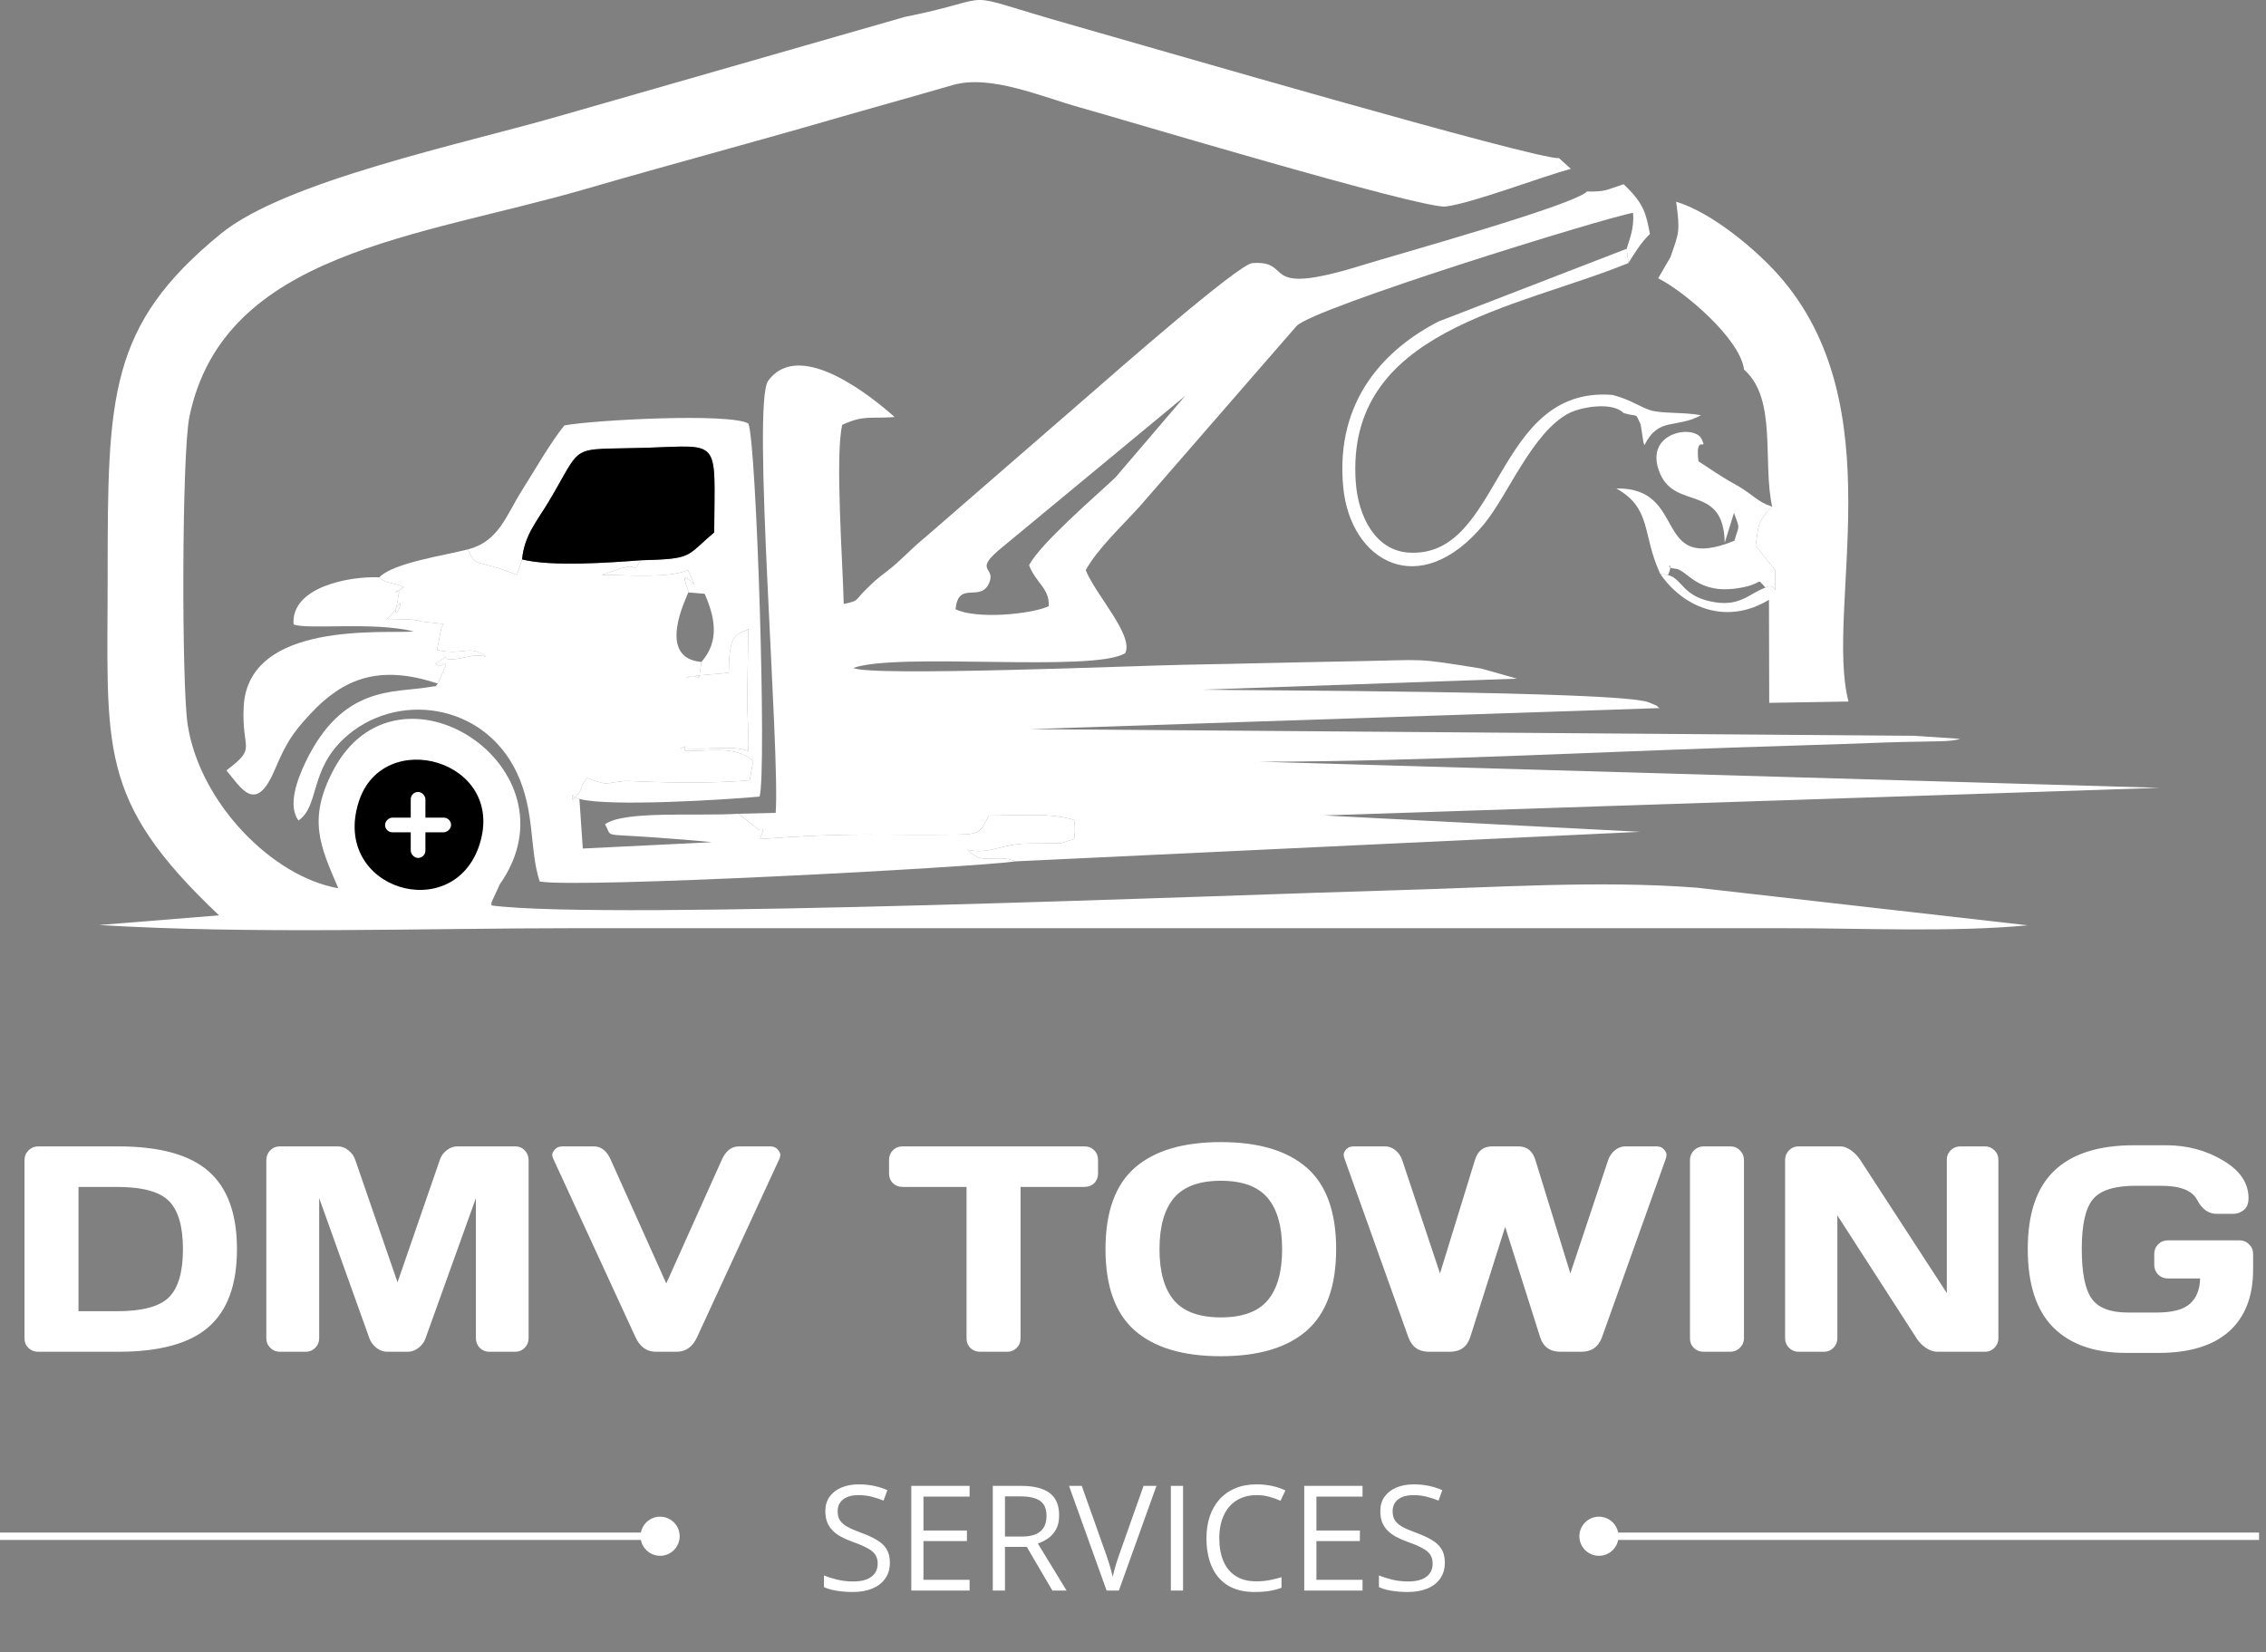
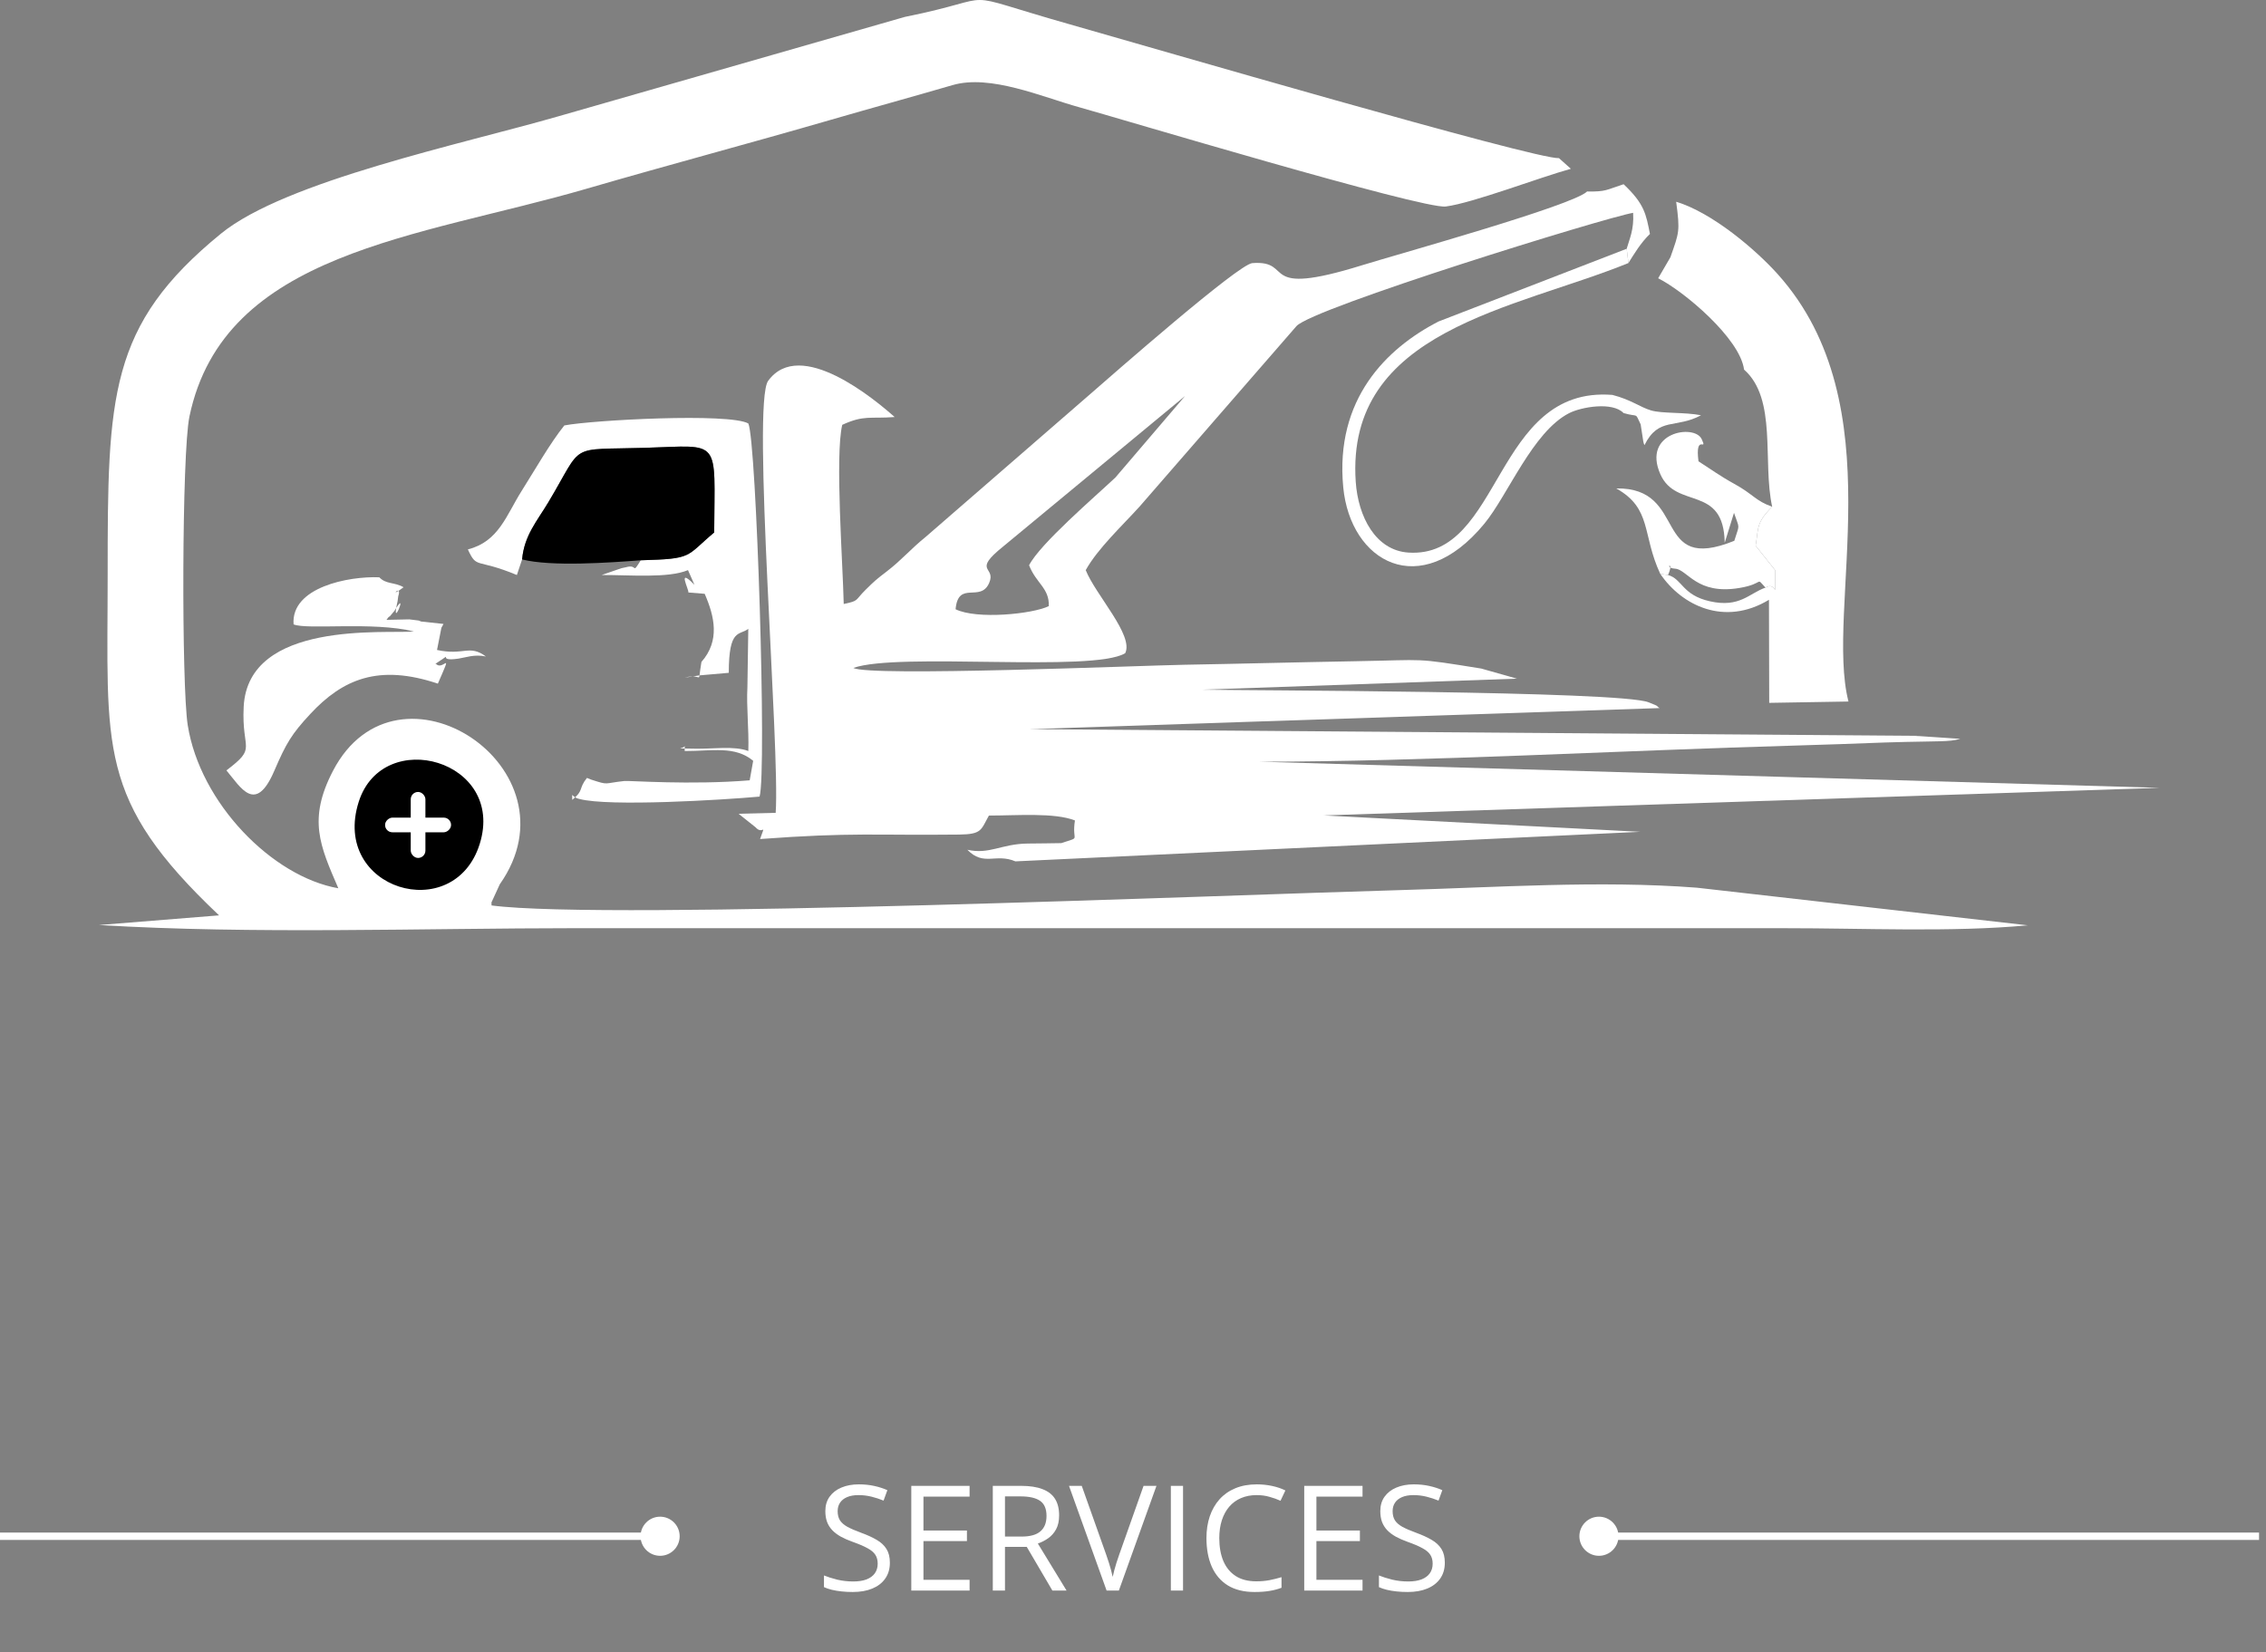
<svg xmlns="http://www.w3.org/2000/svg" width="133" height="97" viewBox="0 0 133 97" fill="none">
  <rect x="0" y="0" width="133" height="97" fill="#808080" stroke="none" />
  <circle cx="24.323" cy="48.43" r="4.305" fill="black" />
  <path fill-rule="evenodd" clip-rule="evenodd" d="M56.087 35.767C56.241 34.049 57.549 35.4 58.059 34.22C58.483 33.237 57.019 33.578 58.882 32.081L69.554 23.249L65.464 28.036C64.243 29.184 61.047 31.924 60.401 33.184C60.812 34.248 61.601 34.527 61.557 35.585C60.59 36.051 57.327 36.378 56.087 35.767ZM93.153 11.241C92.33 12.066 82.016 14.929 79.965 15.566C73.695 17.515 76.044 15.259 73.504 15.446C72.686 15.506 65.327 21.97 63.847 23.259L54.324 31.526C53.428 32.251 52.917 32.882 52.038 33.554C51.426 34.023 51.353 34.084 50.806 34.624C50.158 35.262 50.445 35.264 49.521 35.458C49.474 33.142 49.003 26.761 49.434 24.941C50.719 24.35 51.072 24.594 52.51 24.483C51.356 23.456 46.961 19.782 45.087 22.357C44.11 23.649 45.795 44.032 45.527 47.719L43.349 47.773L44.343 48.564C44.778 49.059 44.969 48.226 44.611 49.257C50.056 48.853 51.308 49.051 56.292 48.995C57.647 48.979 57.569 48.719 58.043 47.879C59.696 47.879 61.888 47.694 63.092 48.166C62.889 49.47 63.506 49.083 62.292 49.497C62.274 49.503 60.496 49.52 60.318 49.522C58.776 49.54 58.072 50.179 56.779 49.887C57.742 50.879 58.432 50.074 59.599 50.568L96.276 48.833L77.697 47.871L126.759 46.251L73.944 44.718C83.506 44.718 95.321 44.052 105.339 43.77C107.098 43.721 108.864 43.655 110.619 43.59C111.373 43.562 112.271 43.548 113.088 43.533C113.441 43.526 114.208 43.519 114.528 43.478C114.629 43.465 114.707 43.451 114.797 43.436C114.884 43.421 114.985 43.389 115.055 43.375L112.332 43.197L60.428 42.806L97.405 41.569C97.11 41.373 97.506 41.528 96.761 41.23C95.08 40.555 72.772 40.539 70.547 40.489L89.036 39.842L86.942 39.249C82.903 38.6 83.831 38.745 79.509 38.819C76.161 38.877 72.814 38.969 69.464 39.027C66.968 39.071 50.966 39.737 50.089 39.211C52.745 38.278 64.152 39.494 66.041 38.348C66.566 37.308 64.302 34.919 63.725 33.471C64.427 32.206 65.859 30.874 66.884 29.741L76.095 19.144C77.059 18.076 94.222 12.768 95.854 12.494C95.919 13.477 95.626 14.067 95.476 14.603L95.579 15.442C95.894 14.935 96.308 14.242 96.841 13.734C96.614 12.577 96.519 11.964 95.294 10.815C94.275 11.144 94.274 11.262 93.153 11.241Z" fill="white" />
  <path fill-rule="evenodd" clip-rule="evenodd" d="M28.157 49.543C26.651 54.367 19.414 52.227 21.055 47.072C22.476 42.611 29.691 44.629 28.157 49.543ZM53.107 0.993L32.775 6.828C27.11 8.463 16.755 10.626 12.968 13.717C6.373 19.099 6.319 23.256 6.319 33.758C6.319 43.927 5.652 46.926 12.858 53.738L5.812 54.305C14.868 54.854 24.732 54.492 33.877 54.49L104.765 54.492C109.343 54.487 114.519 54.742 119.018 54.322L99.597 52.114C93.851 51.673 87.817 52.1 82.085 52.258C72.501 52.521 35.583 54.049 28.852 53.156C28.84 53.092 28.848 52.922 28.854 52.961L29.333 51.916C34.135 45.102 23.327 37.986 19.544 45.254C18.063 48.1 18.776 49.641 19.858 52.148C15.974 51.466 11.739 47.139 11.018 42.568C10.653 40.256 10.667 26.616 11.119 24.452C13.138 14.777 24.55 13.956 34.437 11.077C39.189 9.694 43.995 8.417 48.761 7.035C51.173 6.336 53.485 5.703 55.907 4.997C58.128 4.349 61.164 5.692 63.347 6.297C65.575 6.914 83.501 12.296 84.858 12.123C86.442 11.921 90.371 10.411 92.2 9.91L91.502 9.284C90.16 9.377 67.197 2.679 62.774 1.424C55.663 -0.594 59.103 -0.212 53.107 0.993Z" fill="white" />
-   <path fill-rule="evenodd" clip-rule="evenodd" d="M22.263 33.892C22.669 34.315 23.15 34.164 23.688 34.475C22.706 35.225 23.63 34.202 23.375 35.003L23.336 35.292C22.898 37.218 24.044 34.382 23.15 35.863L22.863 36.205C22.84 36.15 22.743 36.326 22.686 36.389L23.761 36.367C23.865 36.367 23.936 36.359 24.03 36.362L24.573 36.43C24.613 36.439 24.681 36.478 24.72 36.488L26.031 36.63C25.986 36.704 25.933 36.804 25.906 36.859L25.651 38.158C27.231 38.502 27.539 37.813 28.521 38.541C27.849 38.394 27.319 38.605 26.91 38.666C25.461 38.88 26.851 38.129 25.553 38.972L25.554 38.925C25.969 39.517 26.652 37.956 25.7 40.134C25.347 40.458 26.057 40.185 25.173 40.338C23.148 40.689 20.097 40.184 17.913 44.784C17.446 45.768 16.873 47.285 17.518 48.17C18.761 47.306 18.151 45.243 20.211 43.335C23.191 40.576 28.365 41.214 30.328 45.348C31.422 47.654 31.061 49.871 31.676 51.75C33.939 52.163 57.139 50.923 59.599 50.569C58.432 50.074 57.742 50.879 56.779 49.887C58.072 50.179 58.776 49.541 60.318 49.522C60.496 49.52 62.274 49.503 62.292 49.497C63.506 49.083 62.889 49.47 63.092 48.166C61.888 47.694 59.696 47.88 58.043 47.88C57.569 48.72 57.647 48.98 56.292 48.995C51.308 49.051 50.056 48.853 44.611 49.257C44.969 48.226 44.778 49.059 44.343 48.564L43.349 47.774C40.815 47.925 36.604 47.574 35.508 48.395C35.984 49.176 35.224 48.934 38.344 49.157C39.434 49.236 40.657 49.328 41.797 49.442L34.206 49.814L34.008 46.904C33.504 46.794 33.591 46.417 33.588 46.959C34.293 46.385 33.936 46.305 34.451 45.669C34.535 45.693 34.633 45.748 34.693 45.767C35.766 46.112 35.383 45.987 36.645 45.85C36.93 45.819 40.538 46.096 44.002 45.81L44.207 44.664C43.136 43.776 41.84 44.091 40.19 44.091L40.189 43.803C40.094 43.976 39.386 43.924 40.81 43.953C41.848 43.974 43.093 43.774 43.922 44.089C43.964 42.795 43.805 41.504 43.869 40.352L43.92 36.917C43.4 37.326 42.775 36.854 42.775 39.499L41.078 39.647C40.999 39.656 40.875 39.679 40.806 39.688L40.192 39.784C41.313 39.471 40.913 40.354 41.171 38.86C38.496 38.642 40.281 35.098 40.402 34.782C40.459 34.637 39.695 33.243 40.762 34.333L40.381 33.47C39.22 33.96 36.936 33.749 35.313 33.757L36.473 33.358C36.574 33.329 36.646 33.328 36.739 33.301C37.461 33.092 37.056 33.775 37.609 32.892C35.774 33.031 32.373 33.278 30.644 32.842L30.338 33.757C27.919 32.75 28.003 33.432 27.461 32.254C26.104 32.605 23.073 33.044 22.263 33.892Z" fill="white" />
  <path fill-rule="evenodd" clip-rule="evenodd" d="M98.044 15.099L97.324 16.336C98.836 17.094 102.133 19.872 102.365 21.698C104.322 23.418 103.436 27.1 104.015 29.747C103.064 30.698 103.22 30.999 103.044 32.036L104.189 33.473C104.189 35.564 104.324 34.054 103.623 34.497C102.654 34.836 102.115 35.692 100.364 35.301C98.723 34.935 98.745 33.987 97.903 33.757L97.448 33.69C98.705 35.545 101.214 36.791 103.827 35.212L103.842 41.262L108.494 41.184C107.092 35.731 111.251 23.795 104.339 16.093C103.072 14.681 100.522 12.492 98.381 11.844C98.614 13.601 98.555 13.635 98.044 15.099Z" fill="white" />
  <path fill-rule="evenodd" clip-rule="evenodd" d="M27.461 32.254C28.003 33.432 27.919 32.75 30.337 33.757L30.644 32.842C30.769 31.433 31.52 30.595 32.184 29.485C34.31 25.934 33.26 26.432 37.895 26.289C42.375 26.151 41.944 25.679 41.919 31.259C40.212 32.69 40.722 32.807 37.609 32.892C37.056 33.775 37.461 33.092 36.739 33.301C36.645 33.328 36.574 33.329 36.472 33.358L35.313 33.757C36.936 33.749 39.22 33.96 40.381 33.47L40.761 34.333C39.694 33.243 40.459 34.637 40.402 34.782L41.361 34.861C41.942 36.195 42.268 37.612 41.17 38.86C40.913 40.354 41.313 39.471 40.192 39.783L40.805 39.688C40.875 39.679 40.999 39.656 41.078 39.647L42.775 39.499C42.775 36.854 43.4 37.325 43.92 36.916L43.868 40.352C43.805 41.504 43.963 42.795 43.922 44.089C43.092 43.774 41.848 43.974 40.81 43.953C39.386 43.924 40.093 43.976 40.189 43.803L40.19 44.091C41.839 44.091 43.135 43.776 44.207 44.664L44.002 45.81C40.538 46.095 36.93 45.819 36.645 45.85C35.382 45.987 35.766 46.112 34.693 45.767C34.633 45.747 34.535 45.693 34.451 45.669C33.936 46.305 34.293 46.385 33.588 46.958C33.59 46.417 33.504 46.794 34.007 46.904C35.727 47.366 42.407 46.964 44.582 46.766C45.012 45.324 44.401 25.909 43.923 24.861C42.802 24.229 34.778 24.659 33.123 24.976C32.294 26.005 31.386 27.605 30.635 28.791C29.708 30.256 29.281 31.79 27.461 32.254Z" fill="white" />
  <path fill-rule="evenodd" clip-rule="evenodd" d="M25.7 40.134C26.652 37.956 25.969 39.517 25.554 38.925L25.553 38.971C26.851 38.129 25.461 38.88 26.91 38.665C27.319 38.605 27.849 38.394 28.52 38.54C27.539 37.813 27.231 38.502 25.651 38.158L25.906 36.859C25.933 36.803 25.986 36.704 26.031 36.629L24.72 36.488C24.681 36.478 24.613 36.439 24.573 36.43L24.03 36.362C23.936 36.358 23.865 36.367 23.761 36.367L22.685 36.389C22.743 36.326 22.84 36.15 22.863 36.205L23.15 35.863C24.044 34.382 22.897 37.218 23.336 35.292L23.375 35.002C23.63 34.202 22.706 35.225 23.688 34.475C23.15 34.164 22.669 34.315 22.263 33.892C20.479 33.816 17.069 34.469 17.231 36.655C18.022 36.987 21.923 36.476 24.296 37.074C22.644 37.215 14.559 36.405 14.303 41.491C14.17 44.115 15.126 43.831 13.29 45.227C14.138 46.238 14.995 47.817 16.098 45.255C16.794 43.636 17.114 43.096 18.211 41.916C20.119 39.866 22.222 38.97 25.7 40.134Z" fill="white" />
  <path fill-rule="evenodd" clip-rule="evenodd" d="M30.644 32.842C32.373 33.278 35.774 33.031 37.609 32.892C40.722 32.807 40.212 32.69 41.919 31.259C41.944 25.679 42.375 26.151 37.895 26.289C33.26 26.432 34.31 25.935 32.184 29.486C31.52 30.595 30.769 31.433 30.644 32.842Z" fill="black" />
  <path fill-rule="evenodd" clip-rule="evenodd" d="M95.295 24.25C96.217 24.516 95.937 24.173 96.296 24.912L96.451 25.918C96.462 25.965 96.483 26.067 96.52 26.132C97.352 24.457 98.352 25.18 99.84 24.379C98.889 24.189 97.551 24.289 96.901 24.093C96.264 23.903 95.729 23.463 94.638 23.184C87.663 22.635 88.17 32.803 82.665 32.44C80.735 32.313 79.713 30.33 79.573 28.285C78.966 19.364 88.939 18.148 95.579 15.442L95.476 14.604L84.437 18.872C81.377 20.444 78.345 23.43 78.84 28.605C79.257 32.971 83.331 35.347 87.12 30.747C88.51 29.06 89.954 25.355 92.095 24.256C92.802 23.893 94.636 23.566 95.295 24.25Z" fill="white" />
  <path fill-rule="evenodd" clip-rule="evenodd" d="M94.865 28.674C96.976 29.861 96.362 31.364 97.447 33.69L97.902 33.757C98.313 32.846 97.583 33.333 98.319 33.385C99.051 33.436 99.579 34.944 102.103 34.516C103.607 34.261 103.013 33.843 103.623 34.497C104.324 34.054 104.189 35.564 104.189 33.473L103.044 32.036C103.22 30.999 103.063 30.698 104.015 29.747C103.049 29.415 102.905 29.015 101.791 28.405C100.973 27.957 100.379 27.522 99.69 27.081C99.476 25.372 100.249 26.578 99.879 25.781C99.453 24.864 96.367 25.38 97.451 27.837C98.38 29.943 101.17 28.415 101.23 31.861L101.775 30.107C102.115 31.112 102.11 30.714 101.793 31.749C96.917 33.72 99.147 28.605 94.865 28.674Z" fill="white" />
  <rect x="24.108" y="46.493" width="0.861" height="3.874" rx="0.43" fill="white" />
  <rect x="26.475" y="48" width="0.861" height="3.874" rx="0.43" transform="rotate(90 26.475 48)" fill="white" />
-   <path d="M1.438 78.584V68.116C1.438 67.886 1.517 67.693 1.674 67.536C1.831 67.379 2.018 67.301 2.237 67.301H6.937C9.37 67.301 11.139 67.788 12.243 68.764C13.353 69.734 13.908 71.258 13.908 73.338C13.908 75.412 13.353 76.934 12.243 77.903C11.139 78.873 9.37 79.358 6.937 79.358H2.237C2.018 79.358 1.831 79.285 1.674 79.139C1.517 78.988 1.438 78.803 1.438 78.584ZM4.608 76.978H6.845C8.353 76.978 9.378 76.704 9.922 76.154C10.466 75.605 10.738 74.666 10.738 73.338C10.738 72.004 10.466 71.062 9.922 70.513C9.378 69.958 8.353 69.68 6.845 69.68H4.608V76.978ZM15.631 78.551V68.116C15.631 67.886 15.707 67.693 15.858 67.536C16.009 67.379 16.195 67.301 16.413 67.301H19.835C20.054 67.301 20.261 67.379 20.457 67.536C20.654 67.693 20.785 67.881 20.853 68.1L23.333 75.28L25.813 68.1C25.881 67.881 26.012 67.693 26.209 67.536C26.405 67.379 26.612 67.301 26.831 67.301H30.253C30.471 67.301 30.654 67.379 30.799 67.536C30.951 67.693 31.026 67.886 31.026 68.116V78.551C31.026 78.781 30.948 78.974 30.791 79.131C30.64 79.282 30.455 79.358 30.236 79.358H28.723C28.504 79.358 28.316 79.282 28.159 79.131C28.008 78.974 27.932 78.781 27.932 78.551V70.336L24.964 78.601C24.886 78.809 24.748 78.988 24.552 79.139C24.356 79.285 24.148 79.358 23.93 79.358H22.728C22.509 79.358 22.302 79.285 22.105 79.139C21.915 78.988 21.777 78.809 21.693 78.601L18.734 70.336V78.551C18.734 78.781 18.655 78.974 18.498 79.131C18.347 79.282 18.162 79.358 17.943 79.358H16.43C16.211 79.358 16.023 79.282 15.867 79.131C15.71 78.974 15.631 78.781 15.631 78.551ZM32.464 68.007C32.431 67.94 32.414 67.867 32.414 67.788C32.414 67.704 32.464 67.603 32.565 67.486C32.672 67.362 32.82 67.301 33.011 67.301H34.852C35.289 67.301 35.623 67.567 35.853 68.1L39.106 75.347L42.36 68.1C42.59 67.573 42.924 67.306 43.361 67.301H45.202C45.398 67.301 45.547 67.362 45.648 67.486C45.749 67.603 45.799 67.704 45.799 67.788C45.799 67.867 45.785 67.94 45.757 68.007L40.914 78.5C40.651 79.072 40.25 79.358 39.712 79.358H38.501C37.963 79.358 37.562 79.072 37.299 78.5L32.464 68.007ZM52.181 68.89V68.1C52.181 67.87 52.257 67.679 52.408 67.528C52.559 67.376 52.75 67.301 52.98 67.301H63.65C63.88 67.301 64.07 67.376 64.221 67.528C64.373 67.679 64.448 67.87 64.448 68.1V68.89C64.448 69.12 64.373 69.31 64.221 69.462C64.07 69.607 63.88 69.68 63.65 69.68H59.9V78.584C59.9 78.803 59.821 78.988 59.664 79.139C59.513 79.285 59.328 79.358 59.109 79.358H57.52C57.302 79.358 57.114 79.285 56.957 79.139C56.806 78.988 56.73 78.803 56.73 78.584V69.68H52.98C52.75 69.68 52.559 69.607 52.408 69.462C52.257 69.31 52.181 69.12 52.181 68.89ZM76.699 78.114C75.555 79.117 73.874 79.619 71.654 79.619C69.44 79.619 67.758 79.117 66.609 78.114C65.46 77.105 64.886 75.51 64.886 73.329C64.886 71.149 65.46 69.557 66.609 68.553C67.758 67.55 69.44 67.049 71.654 67.049C73.874 67.049 75.555 67.55 76.699 68.553C77.848 69.557 78.423 71.149 78.423 73.329C78.423 75.51 77.848 77.105 76.699 78.114ZM74.404 70.328C73.838 69.655 72.921 69.319 71.654 69.319C70.393 69.319 69.477 69.655 68.905 70.328C68.339 71 68.055 72.004 68.055 73.338C68.055 74.666 68.339 75.667 68.905 76.339C69.477 77.007 70.393 77.34 71.654 77.34C72.921 77.34 73.838 77.007 74.404 76.339C74.97 75.667 75.253 74.666 75.253 73.338C75.253 72.004 74.97 71 74.404 70.328ZM78.91 68.007C78.882 67.94 78.868 67.864 78.868 67.78C78.868 67.69 78.916 67.589 79.011 67.477C79.112 67.36 79.261 67.301 79.457 67.301H81.298C81.517 67.301 81.719 67.376 81.904 67.528C82.089 67.679 82.22 67.87 82.299 68.1L84.519 74.759L86.57 68.1C86.733 67.567 87.066 67.301 87.571 67.301H89.118C89.622 67.301 89.956 67.567 90.118 68.1L92.17 74.759L94.39 68.1C94.468 67.87 94.6 67.679 94.785 67.528C94.97 67.376 95.171 67.301 95.39 67.301H97.231C97.422 67.301 97.565 67.36 97.66 67.477C97.761 67.589 97.812 67.69 97.812 67.78C97.812 67.864 97.8 67.94 97.778 68.007L94.028 78.5C93.821 79.072 93.417 79.358 92.817 79.358H91.598C90.976 79.358 90.575 79.072 90.396 78.5L88.344 72.026L86.293 78.5C86.108 79.072 85.707 79.358 85.09 79.358H83.863C83.269 79.358 82.868 79.072 82.66 78.5L78.91 68.007ZM99.191 78.584V68.1C99.191 67.881 99.269 67.693 99.426 67.536C99.583 67.379 99.771 67.301 99.989 67.301H101.553C101.783 67.301 101.974 67.379 102.125 67.536C102.282 67.693 102.36 67.881 102.36 68.1V78.568C102.36 78.786 102.279 78.974 102.117 79.131C101.96 79.282 101.772 79.358 101.553 79.358H99.989C99.771 79.358 99.583 79.285 99.426 79.139C99.269 78.988 99.191 78.803 99.191 78.584ZM104.774 78.568V68.1C104.774 67.881 104.849 67.693 105.001 67.536C105.152 67.379 105.337 67.301 105.555 67.301H108.027C108.224 67.301 108.431 67.379 108.65 67.536C108.868 67.693 109.048 67.881 109.188 68.1L114.266 75.911V68.083C114.266 67.864 114.342 67.679 114.493 67.528C114.65 67.376 114.838 67.301 115.057 67.301H116.503C116.721 67.301 116.906 67.376 117.058 67.528C117.215 67.679 117.293 67.87 117.293 68.1V78.568C117.293 78.786 117.215 78.974 117.058 79.131C116.906 79.282 116.721 79.358 116.503 79.358H113.711C113.493 79.358 113.268 79.282 113.039 79.131C112.809 78.974 112.627 78.786 112.492 78.568L107.842 71.353V78.568C107.842 78.786 107.764 78.974 107.607 79.131C107.456 79.282 107.271 79.358 107.052 79.358H105.572C105.354 79.358 105.166 79.282 105.009 79.131C104.852 78.974 104.774 78.786 104.774 78.568ZM124.793 79.425C122.932 79.425 121.503 78.924 120.505 77.92C119.513 76.917 119.017 75.384 119.017 73.321C119.017 71.252 119.535 69.722 120.572 68.73C121.615 67.732 123.176 67.234 125.256 67.234H127.131C128.369 67.234 129.485 67.531 130.477 68.125C131.475 68.713 131.974 69.45 131.974 70.336C131.974 70.667 131.876 70.905 131.679 71.051C131.483 71.191 131.293 71.261 131.108 71.261H130.107C129.625 71.261 129.241 70.986 128.955 70.437C128.669 69.888 127.963 69.613 126.836 69.613H125.34C124.112 69.613 123.28 69.876 122.842 70.403C122.405 70.93 122.187 71.9 122.187 73.312C122.187 74.725 122.383 75.703 122.775 76.247C123.168 76.785 123.868 77.054 124.877 77.054H126.601C127.503 77.054 128.148 76.883 128.535 76.541C128.922 76.194 129.121 75.698 129.132 75.053H127.231C127.013 75.053 126.825 74.977 126.668 74.826C126.517 74.669 126.441 74.481 126.441 74.263V73.607C126.441 73.388 126.517 73.203 126.668 73.052C126.825 72.895 127.013 72.816 127.231 72.816H131.452C131.671 72.816 131.856 72.895 132.007 73.052C132.164 73.203 132.243 73.388 132.243 73.607V74.54C132.243 76.11 131.772 77.318 130.83 78.164C129.888 79.005 128.507 79.425 126.685 79.425H124.793Z" fill="white" />
  <path d="M52.23 91.741C52.23 92.106 52.139 92.417 51.956 92.675C51.777 92.93 51.525 93.124 51.2 93.259C50.874 93.394 50.492 93.461 50.052 93.461C49.819 93.461 49.599 93.45 49.392 93.427C49.184 93.405 48.994 93.373 48.82 93.331C48.646 93.288 48.494 93.237 48.362 93.175V92.49C48.572 92.576 48.829 92.658 49.131 92.734C49.434 92.806 49.751 92.843 50.081 92.843C50.39 92.843 50.65 92.802 50.863 92.721C51.076 92.637 51.237 92.518 51.347 92.364C51.459 92.207 51.515 92.019 51.515 91.8C51.515 91.59 51.469 91.415 51.376 91.275C51.284 91.132 51.13 91.003 50.914 90.888C50.701 90.77 50.409 90.645 50.039 90.514C49.779 90.421 49.549 90.32 49.35 90.211C49.151 90.099 48.984 89.973 48.85 89.833C48.715 89.693 48.613 89.53 48.543 89.345C48.475 89.16 48.442 88.948 48.442 88.71C48.442 88.382 48.525 88.102 48.69 87.869C48.858 87.634 49.089 87.455 49.383 87.331C49.681 87.205 50.021 87.142 50.405 87.142C50.733 87.142 51.036 87.173 51.313 87.235C51.593 87.296 51.85 87.379 52.083 87.483L51.86 88.096C51.638 88.004 51.403 87.927 51.153 87.865C50.907 87.804 50.652 87.773 50.388 87.773C50.125 87.773 49.902 87.812 49.72 87.89C49.54 87.966 49.403 88.074 49.308 88.214C49.212 88.354 49.165 88.521 49.165 88.714C49.165 88.93 49.21 89.11 49.299 89.252C49.392 89.395 49.538 89.523 49.737 89.635C49.938 89.744 50.205 89.859 50.535 89.98C50.897 90.112 51.204 90.252 51.456 90.4C51.708 90.546 51.9 90.725 52.032 90.938C52.164 91.149 52.23 91.416 52.23 91.741ZM56.909 93.377H53.487V87.23H56.909V87.861H54.201V89.85H56.753V90.472H54.201V92.746H56.909V93.377ZM59.931 87.23C60.436 87.23 60.852 87.293 61.18 87.42C61.511 87.543 61.757 87.732 61.92 87.987C62.083 88.242 62.164 88.567 62.164 88.963C62.164 89.288 62.105 89.559 61.987 89.778C61.87 89.994 61.715 90.169 61.525 90.304C61.334 90.438 61.131 90.542 60.915 90.615L62.601 93.377H61.769L60.264 90.812H58.986V93.377H58.271V87.23H59.931ZM59.889 87.848H58.986V90.207H59.961C60.462 90.207 60.831 90.105 61.066 89.9C61.305 89.695 61.424 89.394 61.424 88.996C61.424 88.579 61.298 88.283 61.045 88.109C60.796 87.935 60.411 87.848 59.889 87.848ZM67.877 87.23L65.67 93.377H64.951L62.744 87.23H63.492L64.93 91.279C64.989 91.442 65.041 91.597 65.086 91.746C65.133 91.894 65.175 92.037 65.212 92.174C65.248 92.312 65.28 92.445 65.308 92.574C65.336 92.445 65.369 92.312 65.405 92.174C65.442 92.034 65.484 91.89 65.531 91.741C65.579 91.59 65.632 91.432 65.691 91.266L67.12 87.23H67.877ZM68.722 93.377V87.23H69.437V93.377H68.722ZM73.754 87.773C73.415 87.773 73.11 87.832 72.838 87.949C72.569 88.064 72.339 88.232 72.148 88.454C71.961 88.672 71.816 88.937 71.715 89.248C71.614 89.559 71.564 89.91 71.564 90.299C71.564 90.815 71.644 91.263 71.804 91.645C71.966 92.023 72.207 92.316 72.527 92.523C72.849 92.731 73.251 92.834 73.733 92.834C74.008 92.834 74.266 92.812 74.507 92.767C74.751 92.719 74.987 92.661 75.217 92.591V93.213C74.993 93.297 74.758 93.359 74.511 93.398C74.264 93.44 73.972 93.461 73.632 93.461C73.007 93.461 72.485 93.332 72.064 93.074C71.647 92.813 71.333 92.446 71.123 91.973C70.915 91.499 70.811 90.94 70.811 90.295C70.811 89.83 70.876 89.405 71.005 89.021C71.137 88.635 71.327 88.301 71.577 88.021C71.829 87.74 72.137 87.525 72.501 87.373C72.869 87.219 73.289 87.142 73.763 87.142C74.074 87.142 74.374 87.173 74.662 87.235C74.951 87.296 75.212 87.385 75.444 87.499L75.158 88.105C74.962 88.015 74.746 87.938 74.511 87.874C74.278 87.806 74.026 87.773 73.754 87.773ZM79.972 93.377H76.55V87.23H79.972V87.861H77.265V89.85H79.817V90.472H77.265V92.746H79.972V93.377ZM84.802 91.741C84.802 92.106 84.711 92.417 84.529 92.675C84.35 92.93 84.098 93.124 83.772 93.259C83.447 93.394 83.065 93.461 82.625 93.461C82.392 93.461 82.172 93.45 81.965 93.427C81.757 93.405 81.567 93.373 81.393 93.331C81.219 93.288 81.067 93.237 80.935 93.175V92.49C81.145 92.576 81.401 92.658 81.704 92.734C82.007 92.806 82.323 92.843 82.654 92.843C82.963 92.843 83.223 92.802 83.436 92.721C83.649 92.637 83.81 92.518 83.92 92.364C84.032 92.207 84.088 92.019 84.088 91.8C84.088 91.59 84.042 91.415 83.949 91.275C83.857 91.132 83.702 91.003 83.487 90.888C83.274 90.77 82.982 90.645 82.612 90.514C82.352 90.421 82.122 90.32 81.923 90.211C81.724 90.099 81.557 89.973 81.422 89.833C81.288 89.693 81.186 89.53 81.115 89.345C81.048 89.16 81.015 88.948 81.015 88.71C81.015 88.382 81.097 88.102 81.263 87.869C81.431 87.634 81.662 87.455 81.956 87.331C82.253 87.205 82.594 87.142 82.978 87.142C83.306 87.142 83.609 87.173 83.886 87.235C84.166 87.296 84.423 87.379 84.655 87.483L84.433 88.096C84.211 88.004 83.976 87.927 83.726 87.865C83.48 87.804 83.225 87.773 82.961 87.773C82.698 87.773 82.475 87.812 82.293 87.89C82.113 87.966 81.976 88.074 81.881 88.214C81.785 88.354 81.738 88.521 81.738 88.714C81.738 88.93 81.783 89.11 81.872 89.252C81.965 89.395 82.111 89.523 82.309 89.635C82.511 89.744 82.778 89.859 83.108 89.98C83.47 90.112 83.777 90.252 84.029 90.4C84.281 90.546 84.473 90.725 84.605 90.938C84.737 91.149 84.802 91.416 84.802 91.741Z" fill="white" />
  <path d="M37.596 90.188C37.596 90.822 38.11 91.336 38.744 91.336C39.378 91.336 39.892 90.822 39.892 90.188C39.892 89.554 39.378 89.04 38.744 89.04C38.11 89.04 37.596 89.554 37.596 90.188ZM1.88175e-08 90.403L38.744 90.403L38.744 89.973L-1.88175e-08 89.973L1.88175e-08 90.403Z" fill="white" />
  <path d="M94.996 90.188C94.996 89.554 94.482 89.04 93.848 89.04C93.214 89.04 92.7 89.554 92.7 90.188C92.7 90.822 93.214 91.336 93.848 91.336C94.482 91.336 94.996 90.822 94.996 90.188ZM132.592 89.973H93.848V90.403H132.592V89.973Z" fill="white" />
</svg>